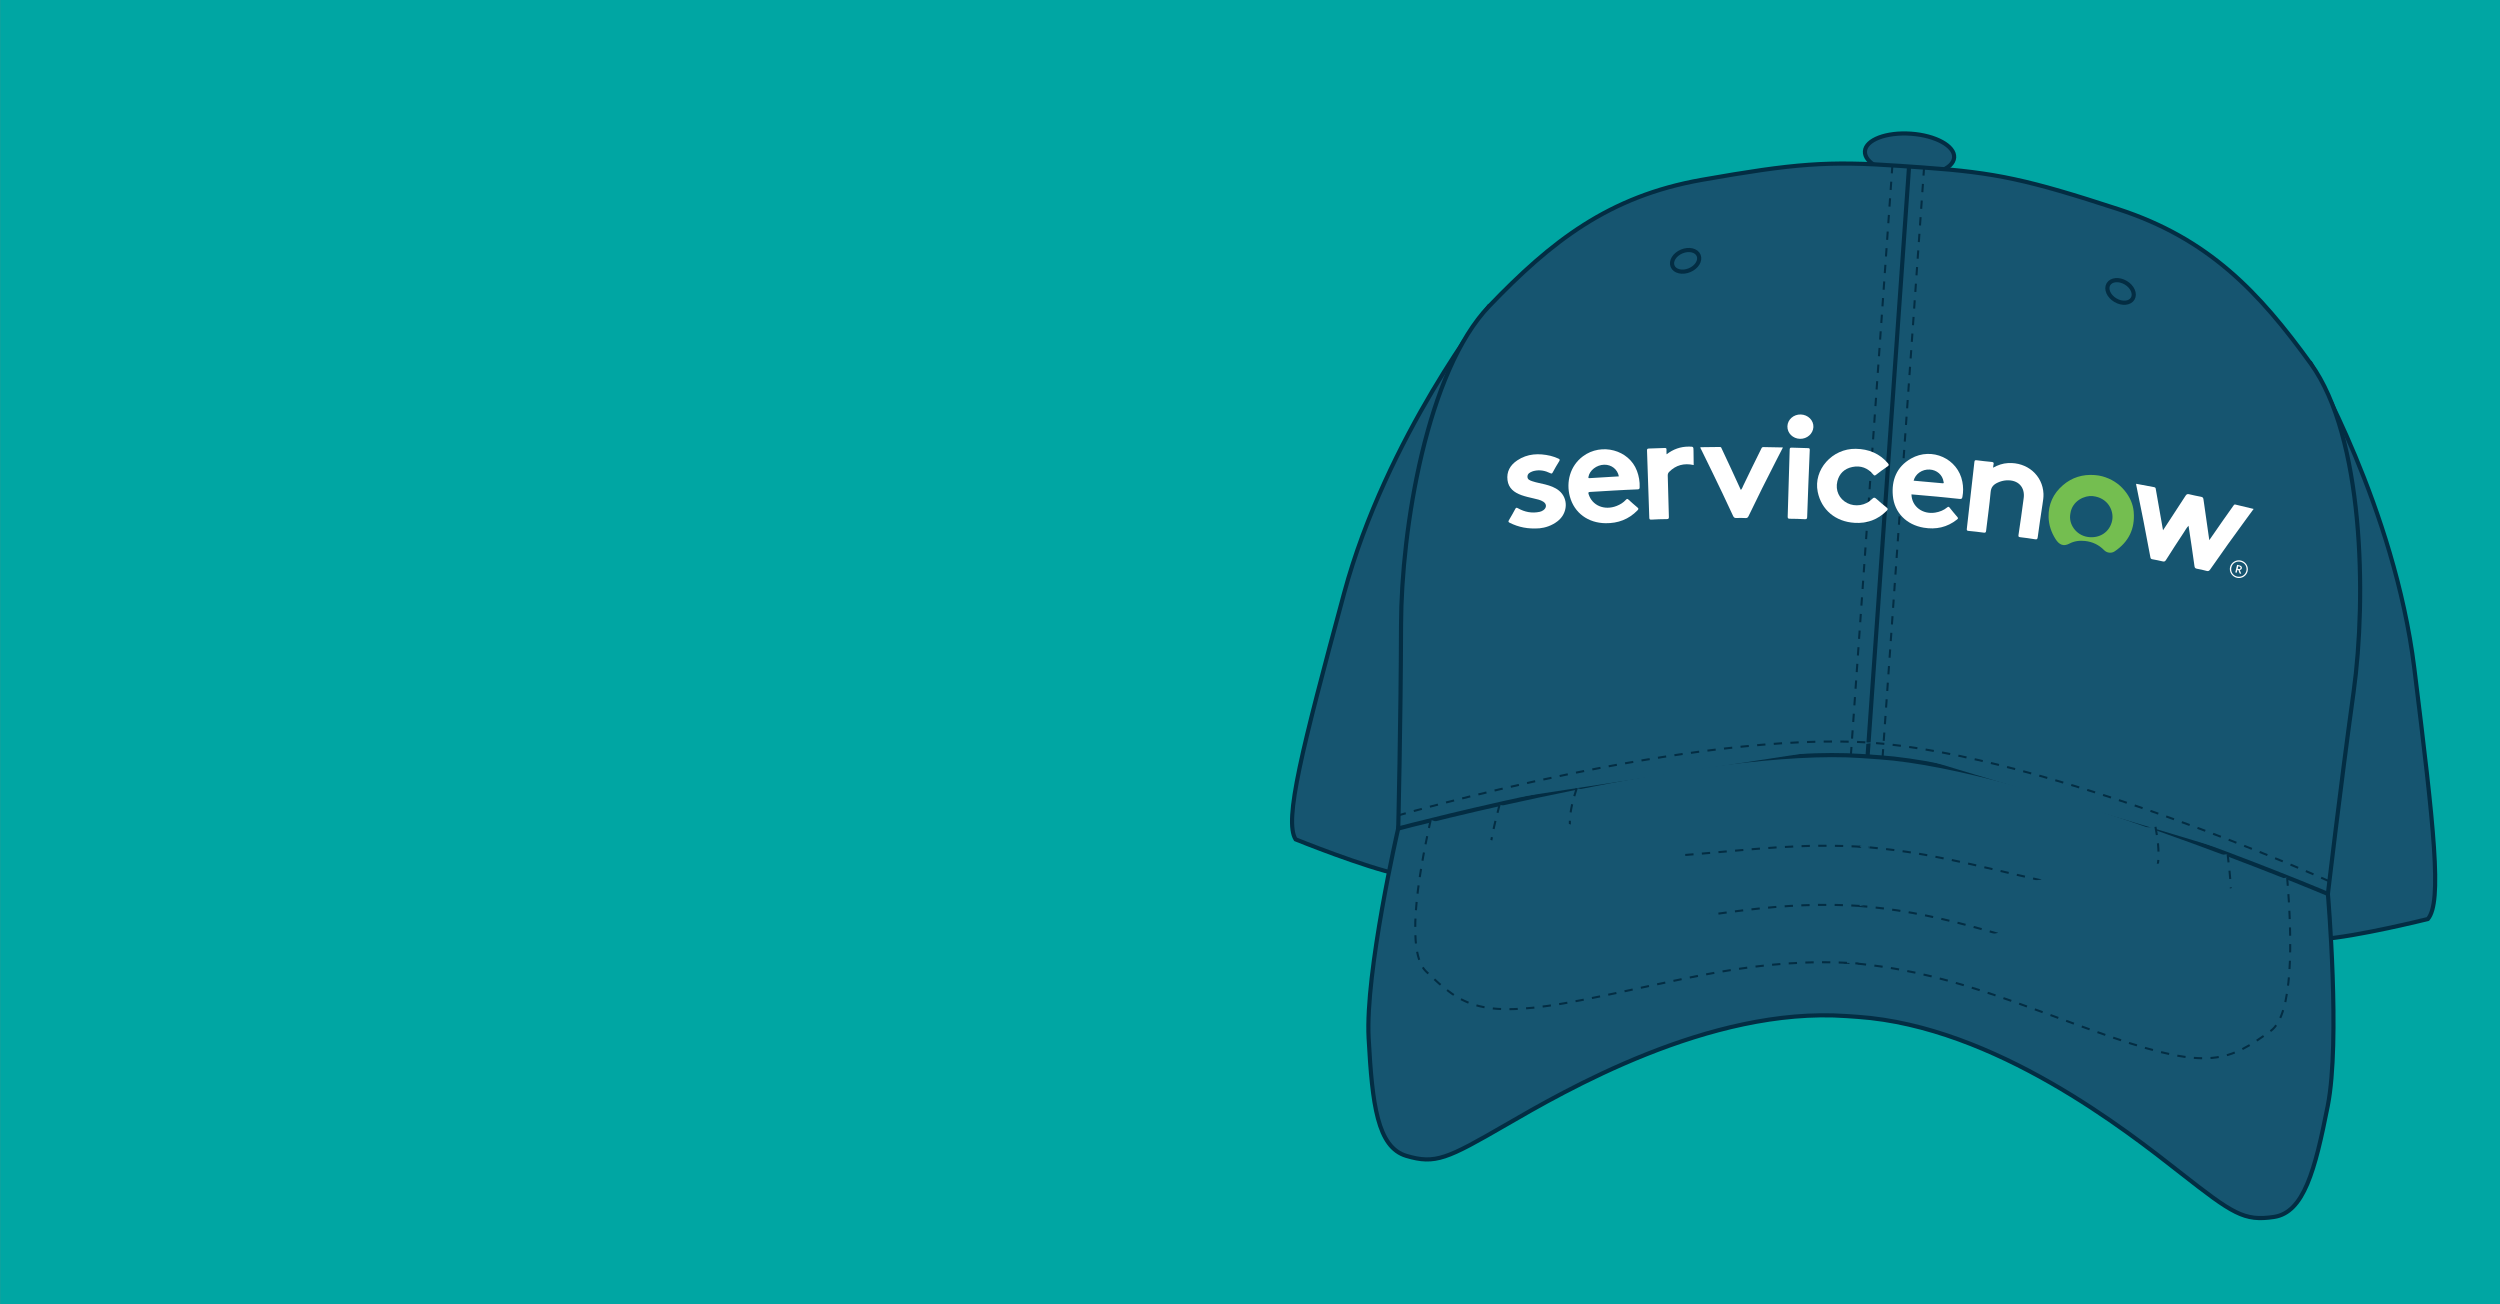
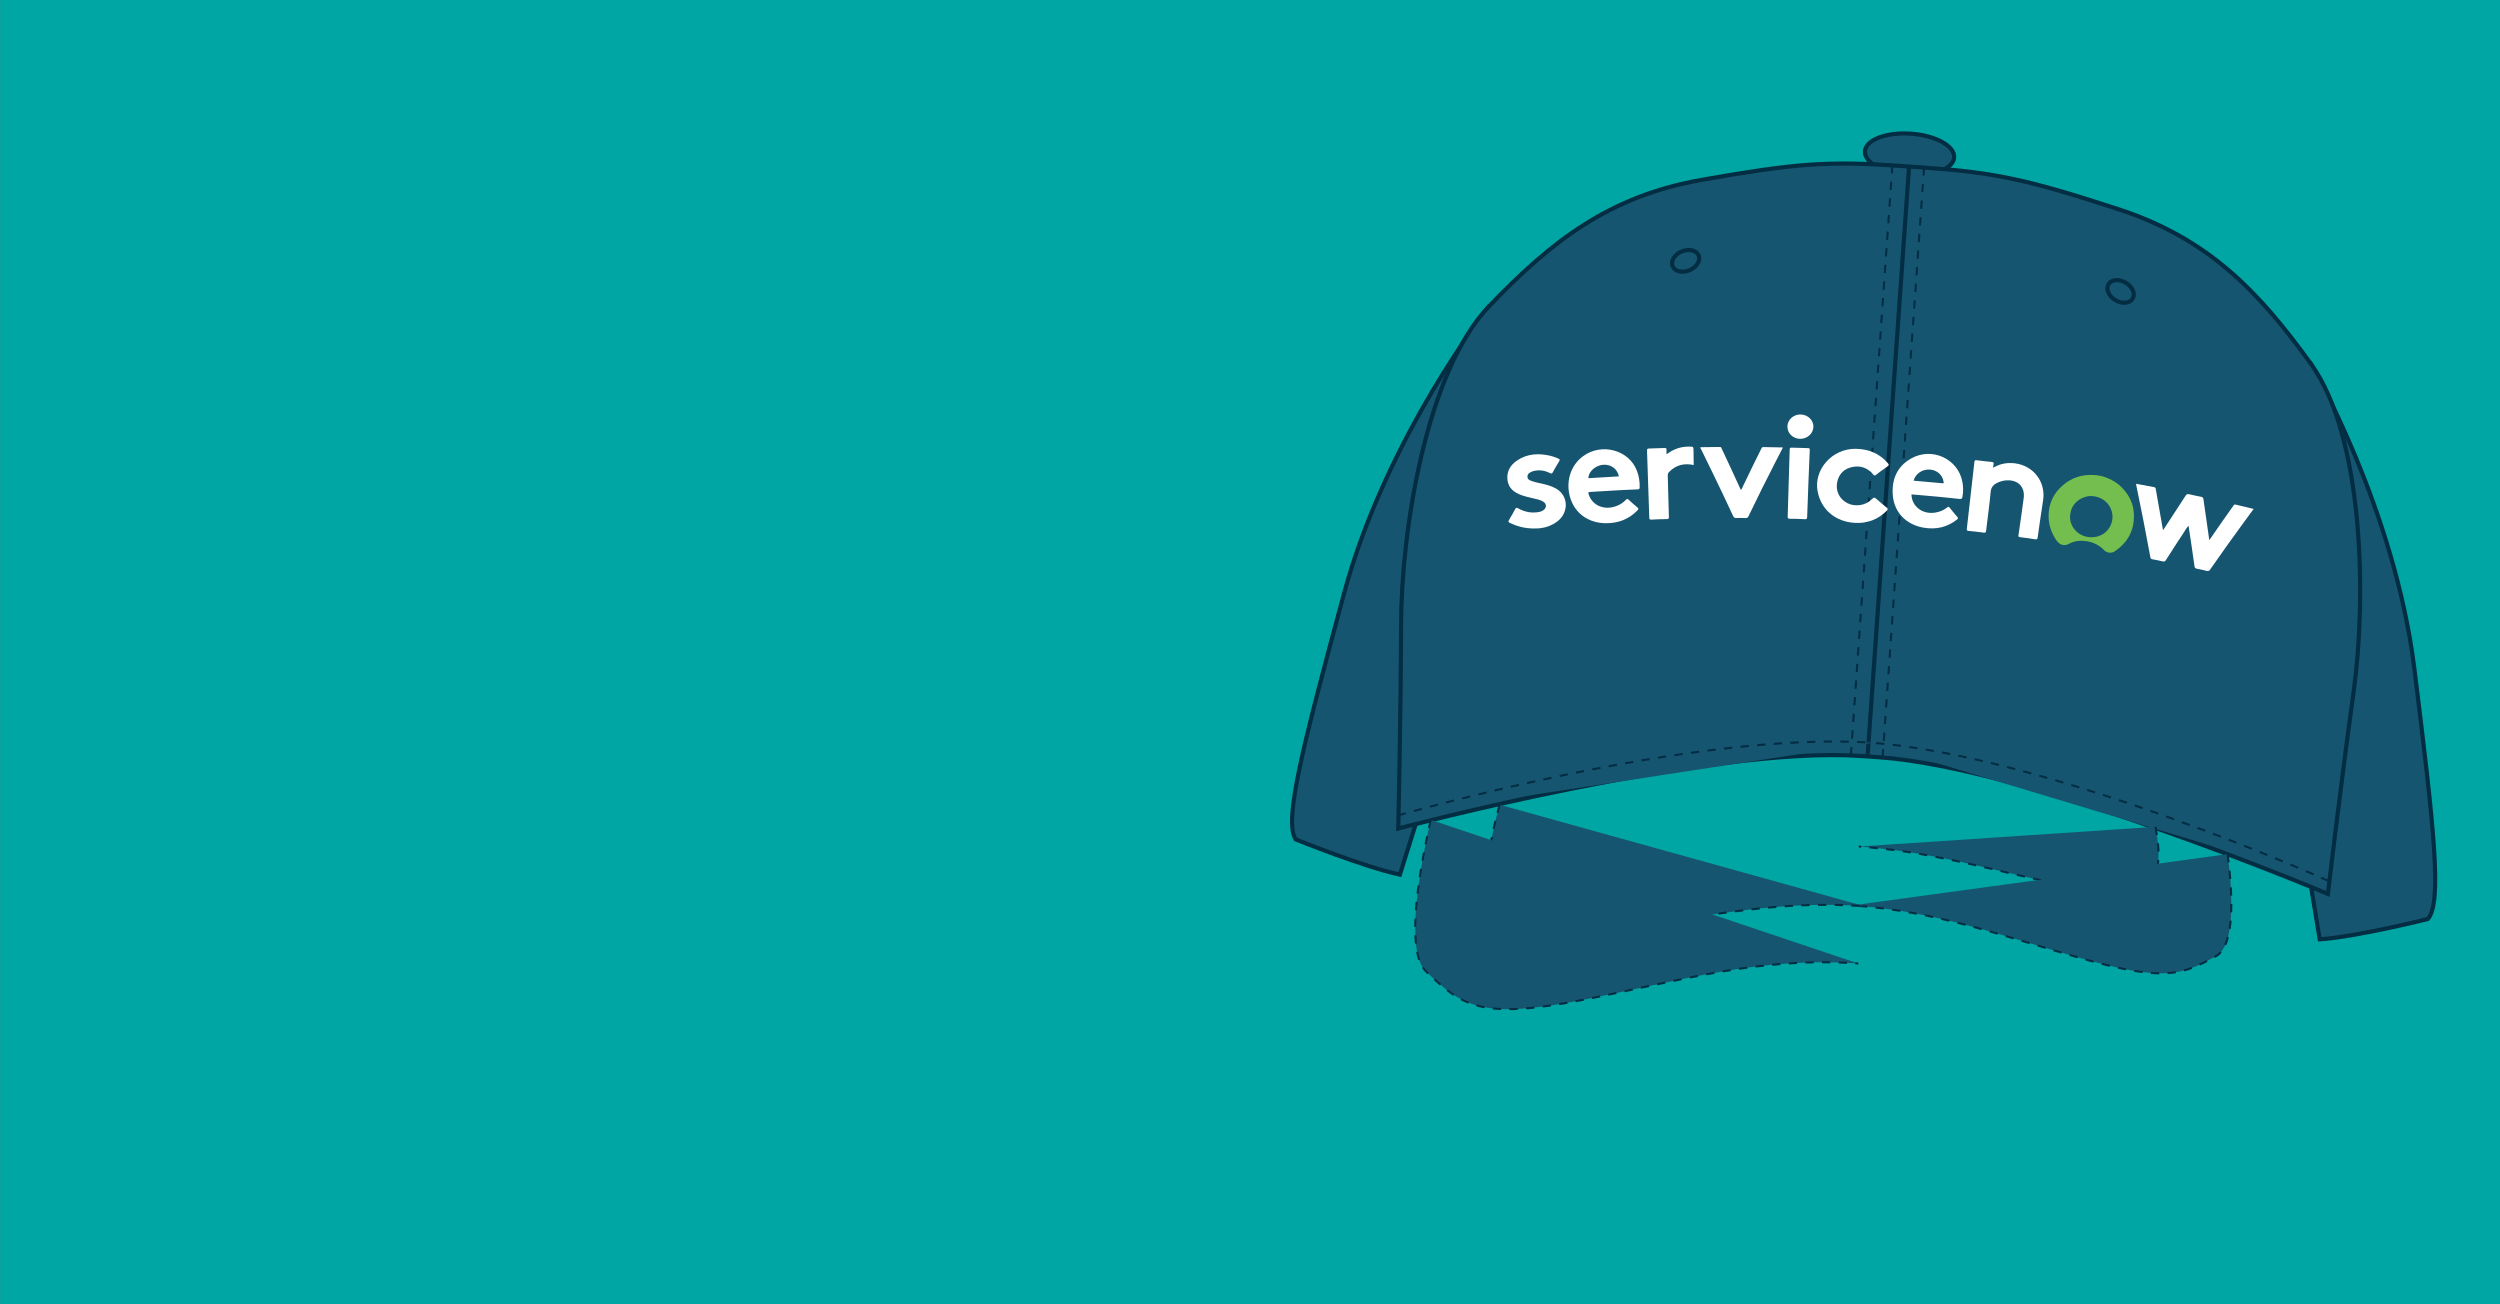
<svg xmlns="http://www.w3.org/2000/svg" viewBox="0 0 1200 626">
  <rect x="0" y="0" width="1200" height="626" fill="#808080" stroke="none" />
  <defs>
    <style>
      .cls-1 {
        stroke-width: 2px;
      }

      .cls-1, .cls-2 {
        fill: #165570;
        stroke: #032d43;
        stroke-miterlimit: 10;
      }

      .cls-3 {
        isolation: isolate;
      }

      .cls-4 {
        mix-blend-mode: multiply;
      }

      .cls-4, .cls-5 {
        fill: #00a6a3;
      }

      .cls-6 {
        fill: #fff;
      }

      .cls-2 {
        stroke-dasharray: 4;
      }

      .cls-7 {
        fill: #74be50;
      }
    </style>
  </defs>
  <g class="cls-3">
    <g id="Layer_4" data-name="Layer 4">
      <rect class="cls-5" x=".05" y="-.04" width="1200" height="626" />
      <g>
        <ellipse class="cls-4" cx="894.98" cy="553.47" rx="260.5" ry="39.52" />
        <g>
          <ellipse class="cls-1" cx="916.66" cy="74.11" rx="9.94" ry="21.46" transform="translate(778.39 983.3) rotate(-85.98)" />
          <path class="cls-1" d="M1109.26,174.68s40.07,69.03,49.62,146.17c9.55,77.13,13.4,112.09,6.51,120.27,0,0-34.5,8.61-51.92,9.75l-8.29-50.24-6.73-218.03,10.8-7.91Z" />
          <path class="cls-1" d="M714.78,146.93s-49.35,62.74-69.6,137.78c-20.26,75.04-28.96,109.11-23.29,118.18,0,0,32.96,13.35,50.05,16.92l15.24-48.59,37.2-214.94-9.59-9.35Z" />
-           <path class="cls-1" d="M671.13,397.68s-15.89,69.04-14.18,100.69c1.71,31.65,4.2,52.32,18.1,56.45,13.9,4.13,19.61,1.38,47.55-14.78,27.94-16.16,97.81-56.97,163.7-52.33l5.43.38c65.89,4.64,129.36,54.82,154.76,74.74,25.4,19.92,30.67,23.44,45.01,21.3,14.34-2.14,19.7-22.26,25.83-53.36,6.13-31.1.06-101.68.06-101.68l-18.93-38.97-198.75-75.68-212.51,56.79-16.05,26.46Z" />
          <path class="cls-1" d="M923.56,80.43c34.51,2.43,50.03,5.89,93.19,19.96,43.15,14.07,67.38,39.42,92.52,74.3,25.14,34.88,26.84,111.46,20.45,157.52-6.39,46.06-12.33,96.88-12.33,96.88,0,0-143.15-60.52-215.31-65.6l-8.56-.6c-72.16-5.08-222.37,34.8-222.37,34.8,0,0,1.23-51.15,1.35-97.65.12-46.5,12.53-122.09,42.3-153.1,29.77-31.01,57.31-52.72,102.01-60.61,44.7-7.89,60.55-9.14,95.06-6.71l11.7.82Z" />
          <line class="cls-1" x1="896.43" y1="363.08" x2="916.34" y2="80.13" />
          <line class="cls-2" x1="903.63" y1="363.59" x2="923.54" y2="80.64" />
          <line class="cls-2" x1="888.42" y1="362.52" x2="908.33" y2="79.57" />
          <path class="cls-2" d="M1117.81,422.9s-134.07-60.41-221.12-66.54" />
          <path class="cls-2" d="M670.92,391.45s141.21-41.04,228.26-34.92" />
          <path class="cls-1" d="M815.35,122.6c-1.03-2.48-4.67-3.34-8.12-1.9s-5.41,4.61-4.38,7.1c1.03,2.48,4.67,3.34,8.12,1.9s5.41-4.61,4.38-7.1Z" />
          <path class="cls-1" d="M1012.05,136.44c1.37-2.32,5.09-2.65,8.31-.74,3.22,1.91,4.71,5.33,3.34,7.64-1.37,2.32-5.09,2.65-8.31.74s-4.71-5.33-3.34-7.64Z" />
          <g>
            <path class="cls-2" d="M1034.62,396.87c2.15,11.12,2.8,23.5-4.02,26.09-12.94,4.91-19.35,6.57-50.87-.41-31.52-6.98-55.16-13.93-87.53-16.21" />
-             <path class="cls-2" d="M756.84,378.34c-3.49,10.46-5.54,22,.66,25.41,12.12,6.67,18.24,9.22,50.42,6.72,32.18-2.5,56.57-6.07,88.94-3.79" />
          </g>
          <g>
            <path class="cls-2" d="M1069.25,409.98c2.62,20.22,3.51,43.97-5.64,49.01-16.54,9.11-24.71,12.27-64.34,1.08s-69.3-22.62-110.17-25.49" />
            <path class="cls-2" d="M719.8,386.27c-5.31,19.47-9.27,42.27-1.04,48.45,15.1,11.33,22.75,15.61,63.56,10.07,40.8-5.53,71.78-12.69,112.66-9.81" />
          </g>
          <g>
-             <path class="cls-2" d="M1097.83,421.19c2.54,30.42,2.92,65.86-7.89,73.65-19.69,14.21-29.39,19.19-75.78,3.17-46.39-16.02-81.05-32.63-129.1-36.01" />
            <path class="cls-2" d="M686.75,393.53c-6.64,29.49-11.7,63.69-2.22,72.78,17.51,16.82,26.41,23.12,74.59,13.75,48.17-9.37,84.82-20.96,132.87-17.58" />
          </g>
        </g>
        <g>
          <path class="cls-6" d="M1060.45,259.29c2.29-3.34,4.43-6.41,6.57-9.47,1.65-2.35,3.31-4.7,4.98-7.04.24-.33.39-.73.99-.59,2.87.69,5.74,1.36,8.76,2.1-1.24,1.68-2.39,3.25-3.54,4.82-5.9,8.04-11.7,16.12-17.35,24.27-.46.66-.87.88-1.69.66-1.52-.42-3.08-.77-4.64-1.04-.78-.14-1.08-.46-1.18-1.24-.88-6.42-1.84-12.83-2.85-19.4-.98,1-1.55,2.14-2.25,3.19-2.92,4.4-5.78,8.82-8.59,13.27-.41.65-.8.85-1.59.65-1.61-.41-3.25-.7-4.89-1.01-.54-.1-.87-.26-.98-.89-2.14-11.66-4.44-23.31-6.85-34.96-.03-.1,0-.22.01-.39,2.9.54,5.77,1.11,8.64,1.62.74.13.72.6.8,1.07,1.12,6.21,2.21,12.41,3.27,18.62.04.26.09.52.18,1,.82-1.25,1.54-2.34,2.26-3.44,2.85-4.4,5.74-8.78,8.6-13.19.47-.72.91-.84,1.72-.65,1.86.45,3.74.85,5.63,1.2.79.15,1.09.43,1.2,1.22.91,6.43,1.85,12.85,2.8,19.61Z" />
          <path class="cls-6" d="M956.68,224.5c2.33-1.3,4.63-2.08,7.15-2.22,9.26-.54,16.67,5.93,17.04,14.73.07,1.69-.2,3.34-.46,5-.82,5.29-1.6,10.58-2.31,15.89-.13.9-.41,1.11-1.3.95-2.36-.4-4.76-.72-7.15-1-.72-.08-.88-.33-.78-1.02.86-5.94,1.76-11.87,2.51-17.82.66-5.12-2.59-8.82-8.37-8.44-1.38.09-2.73.45-4,1.03-2.05.92-3.3,2.14-3.51,4.6-.54,6.2-1.46,12.37-2.17,18.56-.09.77-.29,1.02-1.13.91-2.43-.34-4.85-.61-7.3-.84-.7-.07-.91-.26-.83-.98,1.22-10.71,2.43-21.42,3.64-32.13.09-.82.43-.88,1.15-.79,2.35.29,4.7.58,7.06.79.9.08,1.22.34.98,1.19-.13.46-.13.95-.21,1.6Z" />
          <path class="cls-6" d="M890.2,250.96c-9.11-.53-15.96-6.22-17.7-14.89-2.15-10.54,6.9-20.85,18.31-20.64,6.25.11,11.4,2.29,15.35,6.89.61.72.61,1.06-.22,1.62-1.88,1.24-3.66,2.59-5.42,3.96-.66.52-.89.43-1.42-.2-2.55-3.04-5.93-4.39-9.97-3.55-3.87.8-6.3,3.22-7.2,6.87-1.07,4.39.89,8.48,4.77,10.47,3.77,1.93,8.84,1.19,11.82-1.91.92-.96,1.39-.83,2.25-.04,1.52,1.39,3.1,2.71,4.71,3.99.73.58.84.93.12,1.66-4.27,4.26-9.37,6.14-15.4,5.78Z" />
          <path class="cls-6" d="M738.91,253.59c-5.46.4-9.97-.52-14.24-2.65-.67-.33-.78-.61-.38-1.26,1.04-1.76,2.07-3.55,3.03-5.36.35-.65.56-.78,1.28-.37,3.26,1.83,6.73,2.54,10.5,1.72.63-.14,1.2-.41,1.72-.78,1.64-1.16,1.66-2.99-.04-4.08-1.41-.91-3.08-1.19-4.69-1.58-1.93-.46-3.87-.87-5.74-1.54-3.58-1.28-6.25-3.33-6.75-7.23-.5-3.99,1.2-7.13,4.63-9.44,4.94-3.34,10.42-3.53,16.01-2.23,1.3.3,2.52.79,3.73,1.31.67.29.91.54.48,1.24-1.11,1.79-2.18,3.61-3.17,5.46-.34.62-.58.59-1.17.31-2.44-1.2-5.05-1.72-7.83-1.05-.24.06-.46.12-.7.21-1.19.47-2.34,1.01-2.4,2.45-.06,1.47,1.16,1.87,2.29,2.26,2,.69,4.11,1,6.15,1.53,2.44.63,4.82,1.43,6.75,3.04,4.56,3.79,4.17,10.77-.65,14.57-2.78,2.19-5.98,3.2-8.82,3.48Z" />
          <path class="cls-6" d="M816.18,214.66c3.13-.05,6.25-.07,9.36-.11.7-.01.72.49.91.87,3.08,6.52,6.1,13.06,9.08,19.6.02.03.04.07.1.15.59-.6.8-1.37,1.14-2.07,2.82-5.89,5.69-11.77,8.61-17.64.22-.44.34-.88,1.07-.86,3.06.08,6.14.11,9.36.18-1.06,2.05-2.06,3.99-3.06,5.94-4.62,8.98-9.11,17.98-13.45,27.03-.32.68-.68.97-1.48.92-1.45-.09-2.9-.08-4.35-.02-.82.04-1.24-.23-1.58-.98-3.33-7.22-6.76-14.4-10.25-21.57-1.64-3.38-3.29-6.75-4.96-10.13-.21-.41-.5-.78-.5-1.33Z" />
          <path class="cls-6" d="M799.96,218.07c3.22-2.48,6.69-3.69,10.6-3.7,2.31,0,2.31-.02,2.33,2.09.02,2.24.05,4.49.08,6.76-4.62-1.03-8.54.03-11.75,3.26-.54.54-.72,1.1-.7,1.84.19,6.57.33,13.15.54,19.72.03.83-.12,1.13-1.05,1.13-2.43,0-4.87.11-7.31.25-.75.04-1.02-.12-1.04-.9-.37-10.73-.73-21.47-1.09-32.21-.03-.71.1-1,.96-1.02,2.48-.04,4.95-.14,7.42-.25.73-.04,1.04.13.97.86-.05.64.01,1.29.04,2.17Z" />
          <path class="cls-6" d="M868.02,232.18c-.21,5.3-.42,10.61-.58,15.91-.03.84-.17,1.19-1.16,1.13-2.38-.16-4.76-.2-7.14-.22-.78,0-1.07-.17-1.05-1.02.33-10.73.64-21.45.96-32.18.02-.73.21-.97,1.02-.93,2.58.12,5.16.2,7.74.23.8,0,.9.27.87.94-.24,5.38-.45,10.76-.66,16.14Z" />
          <path class="cls-6" d="M864.36,198.95c3.5.1,6.24,2.85,6.07,6.06-.17,3.19-3.05,5.71-6.42,5.63-3.45-.08-6.15-2.76-6.05-6.03.09-3.21,2.97-5.76,6.4-5.66Z" />
          <path class="cls-7" d="M1024.19,245.73c-.33-3.88-1.94-7.34-4.5-10.4-2.77-3.32-6.32-5.51-10.57-6.7-1.19-.31-2.38-.51-3.61-.6-5.84-.46-11,1.16-15.3,4.86-4.7,4.04-7.02,9.19-6.89,15.27.09,3.73,1.24,7.22,3.24,10.44,1.85,3,3.97,3.79,6.68,2.36,2.4-1.27,4.97-1.59,7.62-1.29,3.54.4,6.59,1.83,9.08,4.38,1.38,1.41,3.52,1.66,5.08.61,6.78-4.55,9.84-10.9,9.16-18.93ZM1001.97,257.71c-5.42-.86-9.23-6.13-8.18-11.24.87-6.17,6.96-8.73,10.64-8.35,7.43.75,10.36,7.1,9.4,11.77-1.13,5.51-6.05,8.75-11.86,7.83Z" />
          <path class="cls-6" d="M785.7,225.95c-3.75-10-17-13.57-25.89-6.93-6.22,4.64-8.15,12.4-6.27,19.34,2.14,7.89,8.76,12.67,17.12,12.78,6.01.08,11.15-1.86,15.35-6.19.58-.6.53-.89-.08-1.4-1.43-1.19-2.83-2.43-4.2-3.69-.5-.46-.78-.54-1.29.03-1.21,1.35-2.76,2.3-4.48,2.97-5.89,2.3-11.79-.22-13.45-5.73-.23-.79-.04-.95.77-1,3.8-.22,7.58-.47,11.37-.68,3.79-.21,7.58-.42,11.37-.55.78-.03.98-.26,1.01-.99.11-2.75-.35-5.39-1.32-7.96ZM762.97,229.5c-.52.04-.6-.12-.52-.57.52-3.15,3.93-5.81,7.58-5.87,3.51-.06,6.39,2.22,7.02,5.6-4.7.25-9.39.52-14.08.85Z" />
          <path class="cls-6" d="M941.93,231.24c-2.09-11.06-14.62-16.84-24.65-11.13-6.99,3.98-9.38,10.46-8.71,17.86.74,8.16,6.57,13.93,14.8,15.32,5.89,1,11.25-.16,15.99-3.91.53-.42.67-.66.16-1.23-1.27-1.45-2.49-2.96-3.69-4.47-.4-.51-.65-.56-1.17-.13-1.65,1.36-3.58,2.14-5.71,2.49-6.1,1.01-11.32-2.91-11.45-8.74.43.04.86.07,1.29.11,7.28.61,14.56,1.27,21.81,2.07.9.1,1.2-.11,1.36-.97.47-2.44.44-4.86-.03-7.28ZM932.42,231.97c-4.62-.46-9.25-.86-13.88-1.24.82-3.27,4.08-5.53,7.69-5.35,3.44.17,6.21,2.58,6.67,5.82.06.37.37.86-.48.77Z" />
-           <path class="cls-6" d="M1075.64,269.06c-2.26-.56-4.63.87-5.2,3.1-.57,2.26.91,4.62,3.23,5.18,2.29.54,4.59-.83,5.17-3.07.58-2.32-.83-4.62-3.19-5.21ZM1073.76,276.74c-2.04-.5-3.19-2.46-2.66-4.51.52-1.98,2.43-3.06,4.5-2.53,2.01.51,3.15,2.43,2.63,4.42-.51,1.95-2.48,3.11-4.47,2.62Z" />
-           <path class="cls-6" d="M1075.8,275.45c-.21-.05-.41-.1-.62-.15-.13-.03-.19-.09-.22-.2-.16-.45-.32-.9-.49-1.35-.02-.05-.04-.09-.07-.12-.03-.03-.08-.05-.15-.06-.1-.02-.2-.05-.29-.07-.11.47-.23.95-.35,1.42-.23-.06-.46-.11-.68-.17.29-1.21.59-2.42.88-3.64.38.09.75.18,1.12.27.25.06.46.14.62.23.17.09.3.2.39.32.09.12.15.25.17.39.02.14.02.29-.02.44-.04.12-.07.23-.14.33-.07.1-.14.19-.23.26-.09.07-.2.13-.31.17-.11.04-.25.07-.38.07.04.04.07.08.1.12.03.04.05.09.07.15.2.52.39,1.04.59,1.57ZM1074.51,273.11c.13.03.25.04.35.03.1,0,.2-.03.27-.07.07-.04.14-.1.19-.17.05-.07.09-.15.11-.24.04-.18.02-.34-.08-.47-.1-.13-.27-.22-.53-.29-.15-.04-.29-.07-.44-.11-.1.4-.19.8-.29,1.21.14.03.29.07.43.1Z" />
        </g>
      </g>
    </g>
  </g>
</svg>